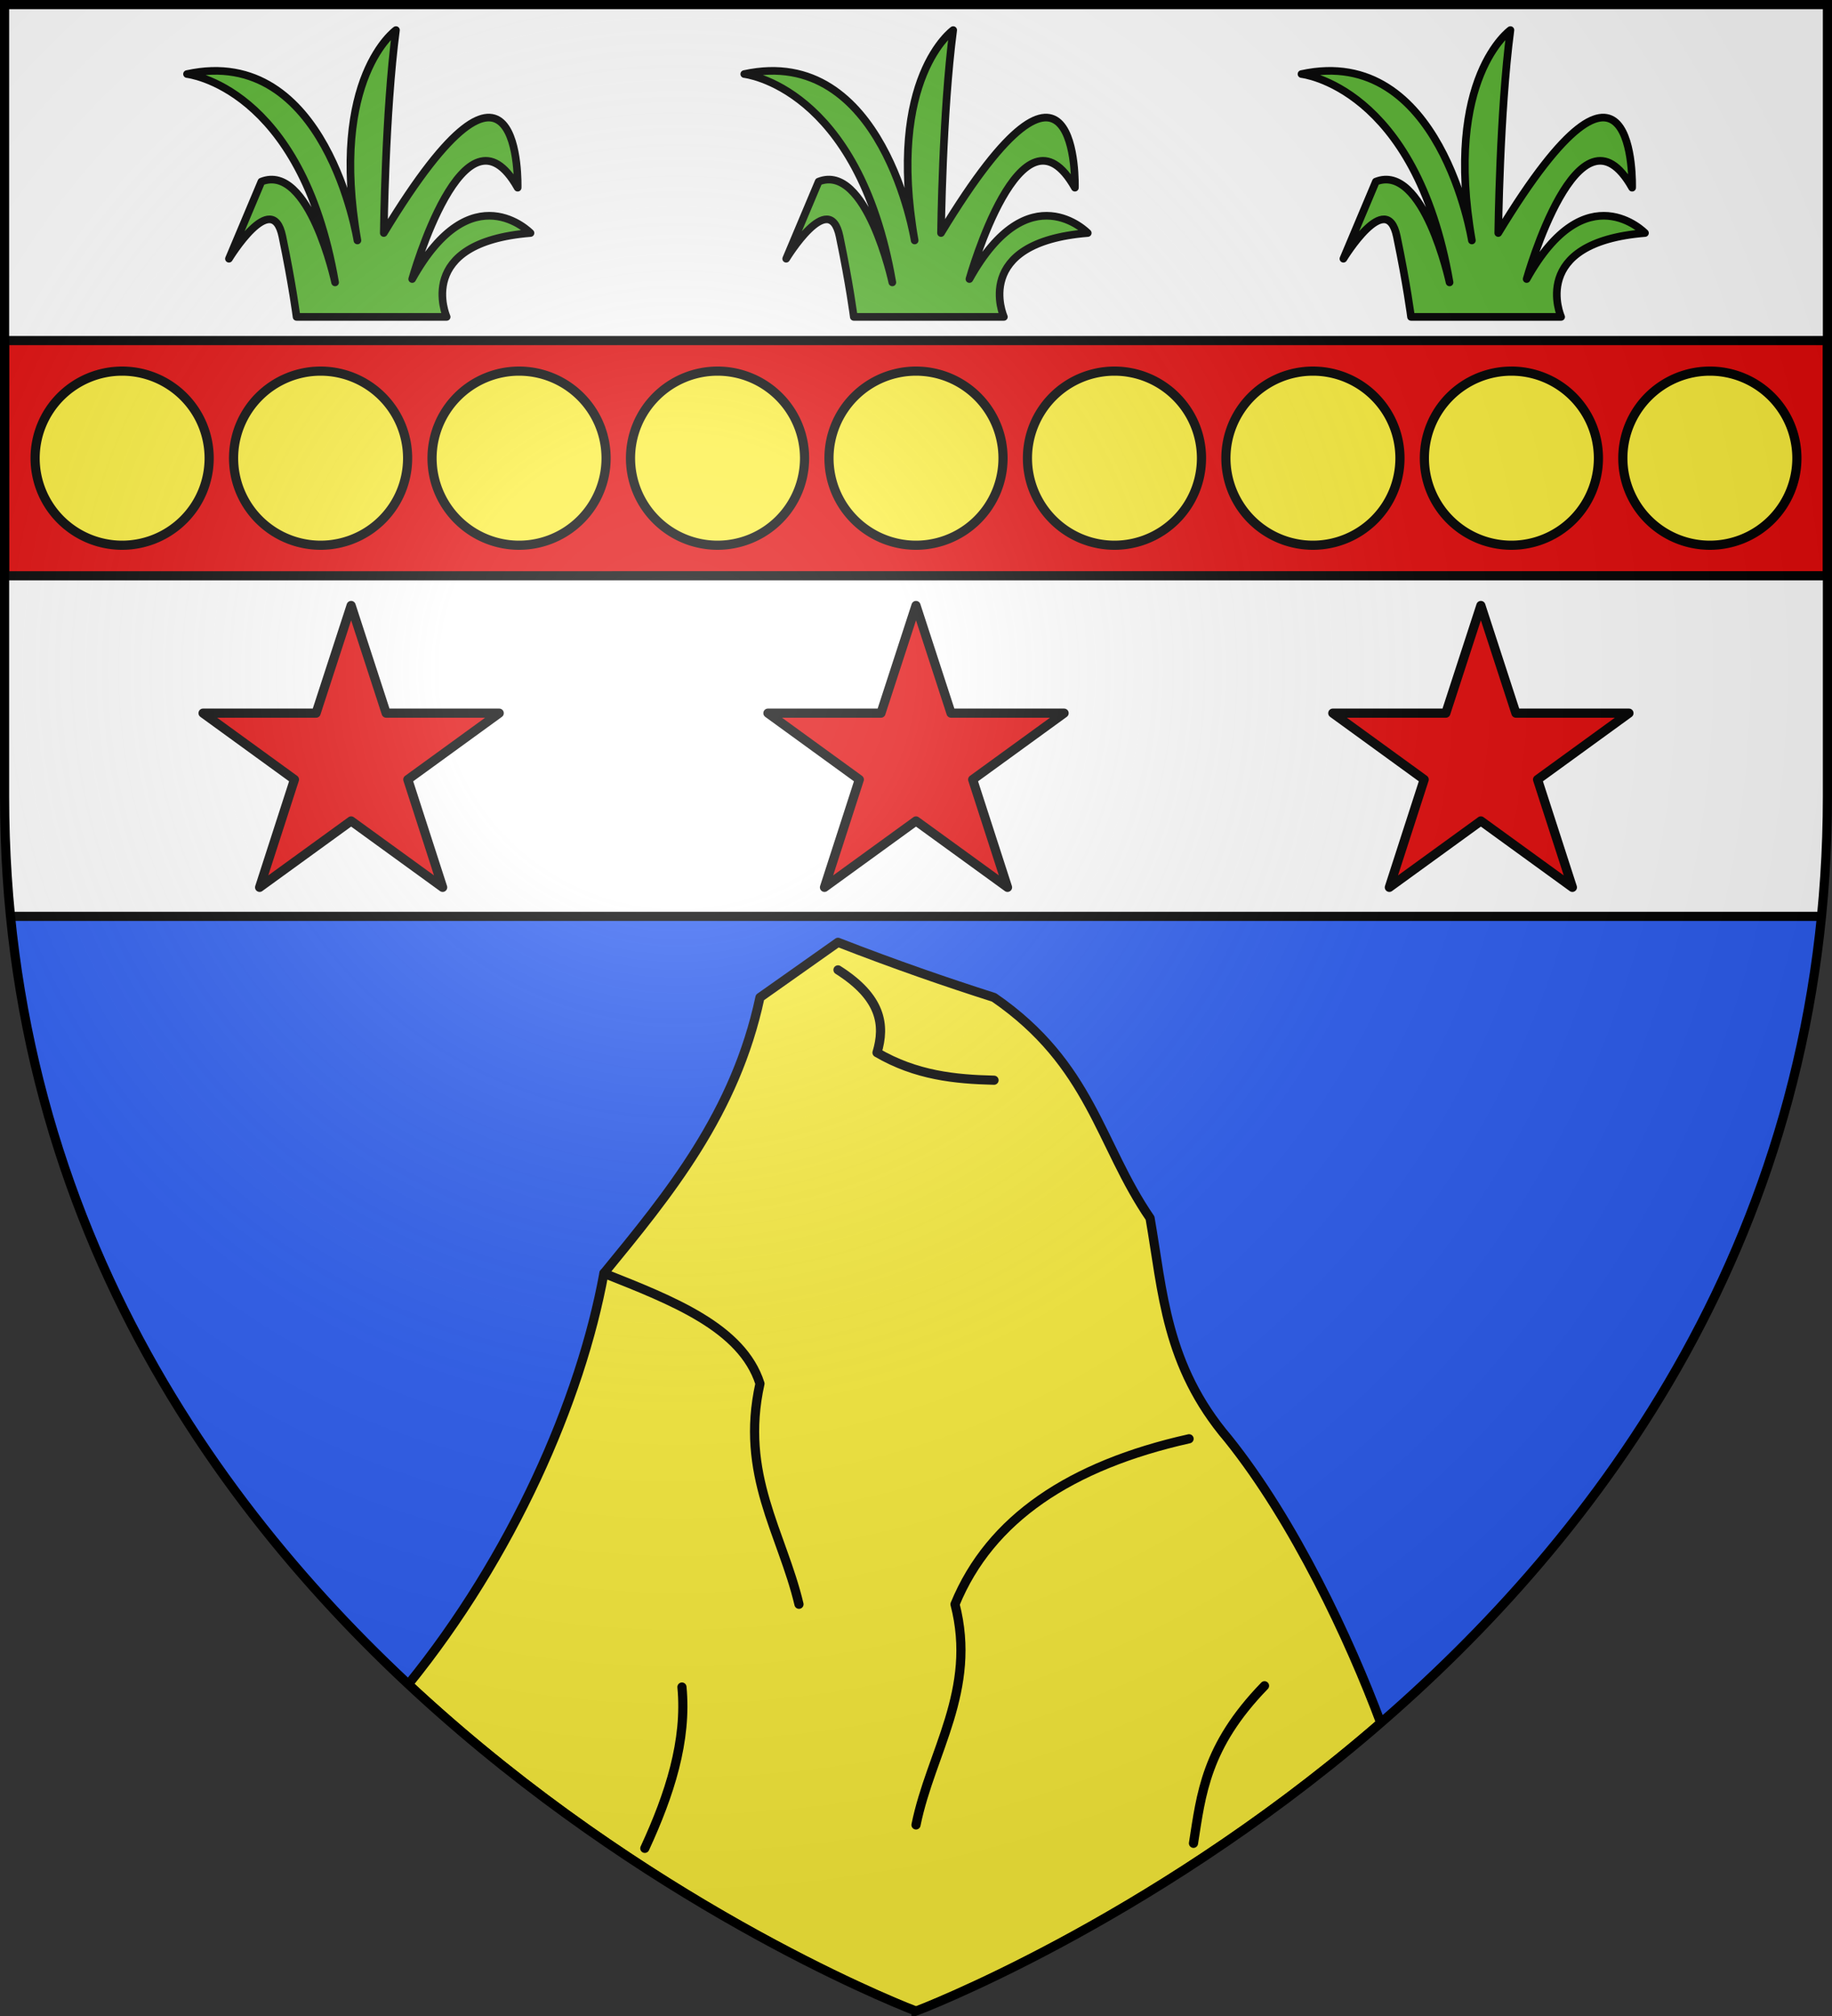
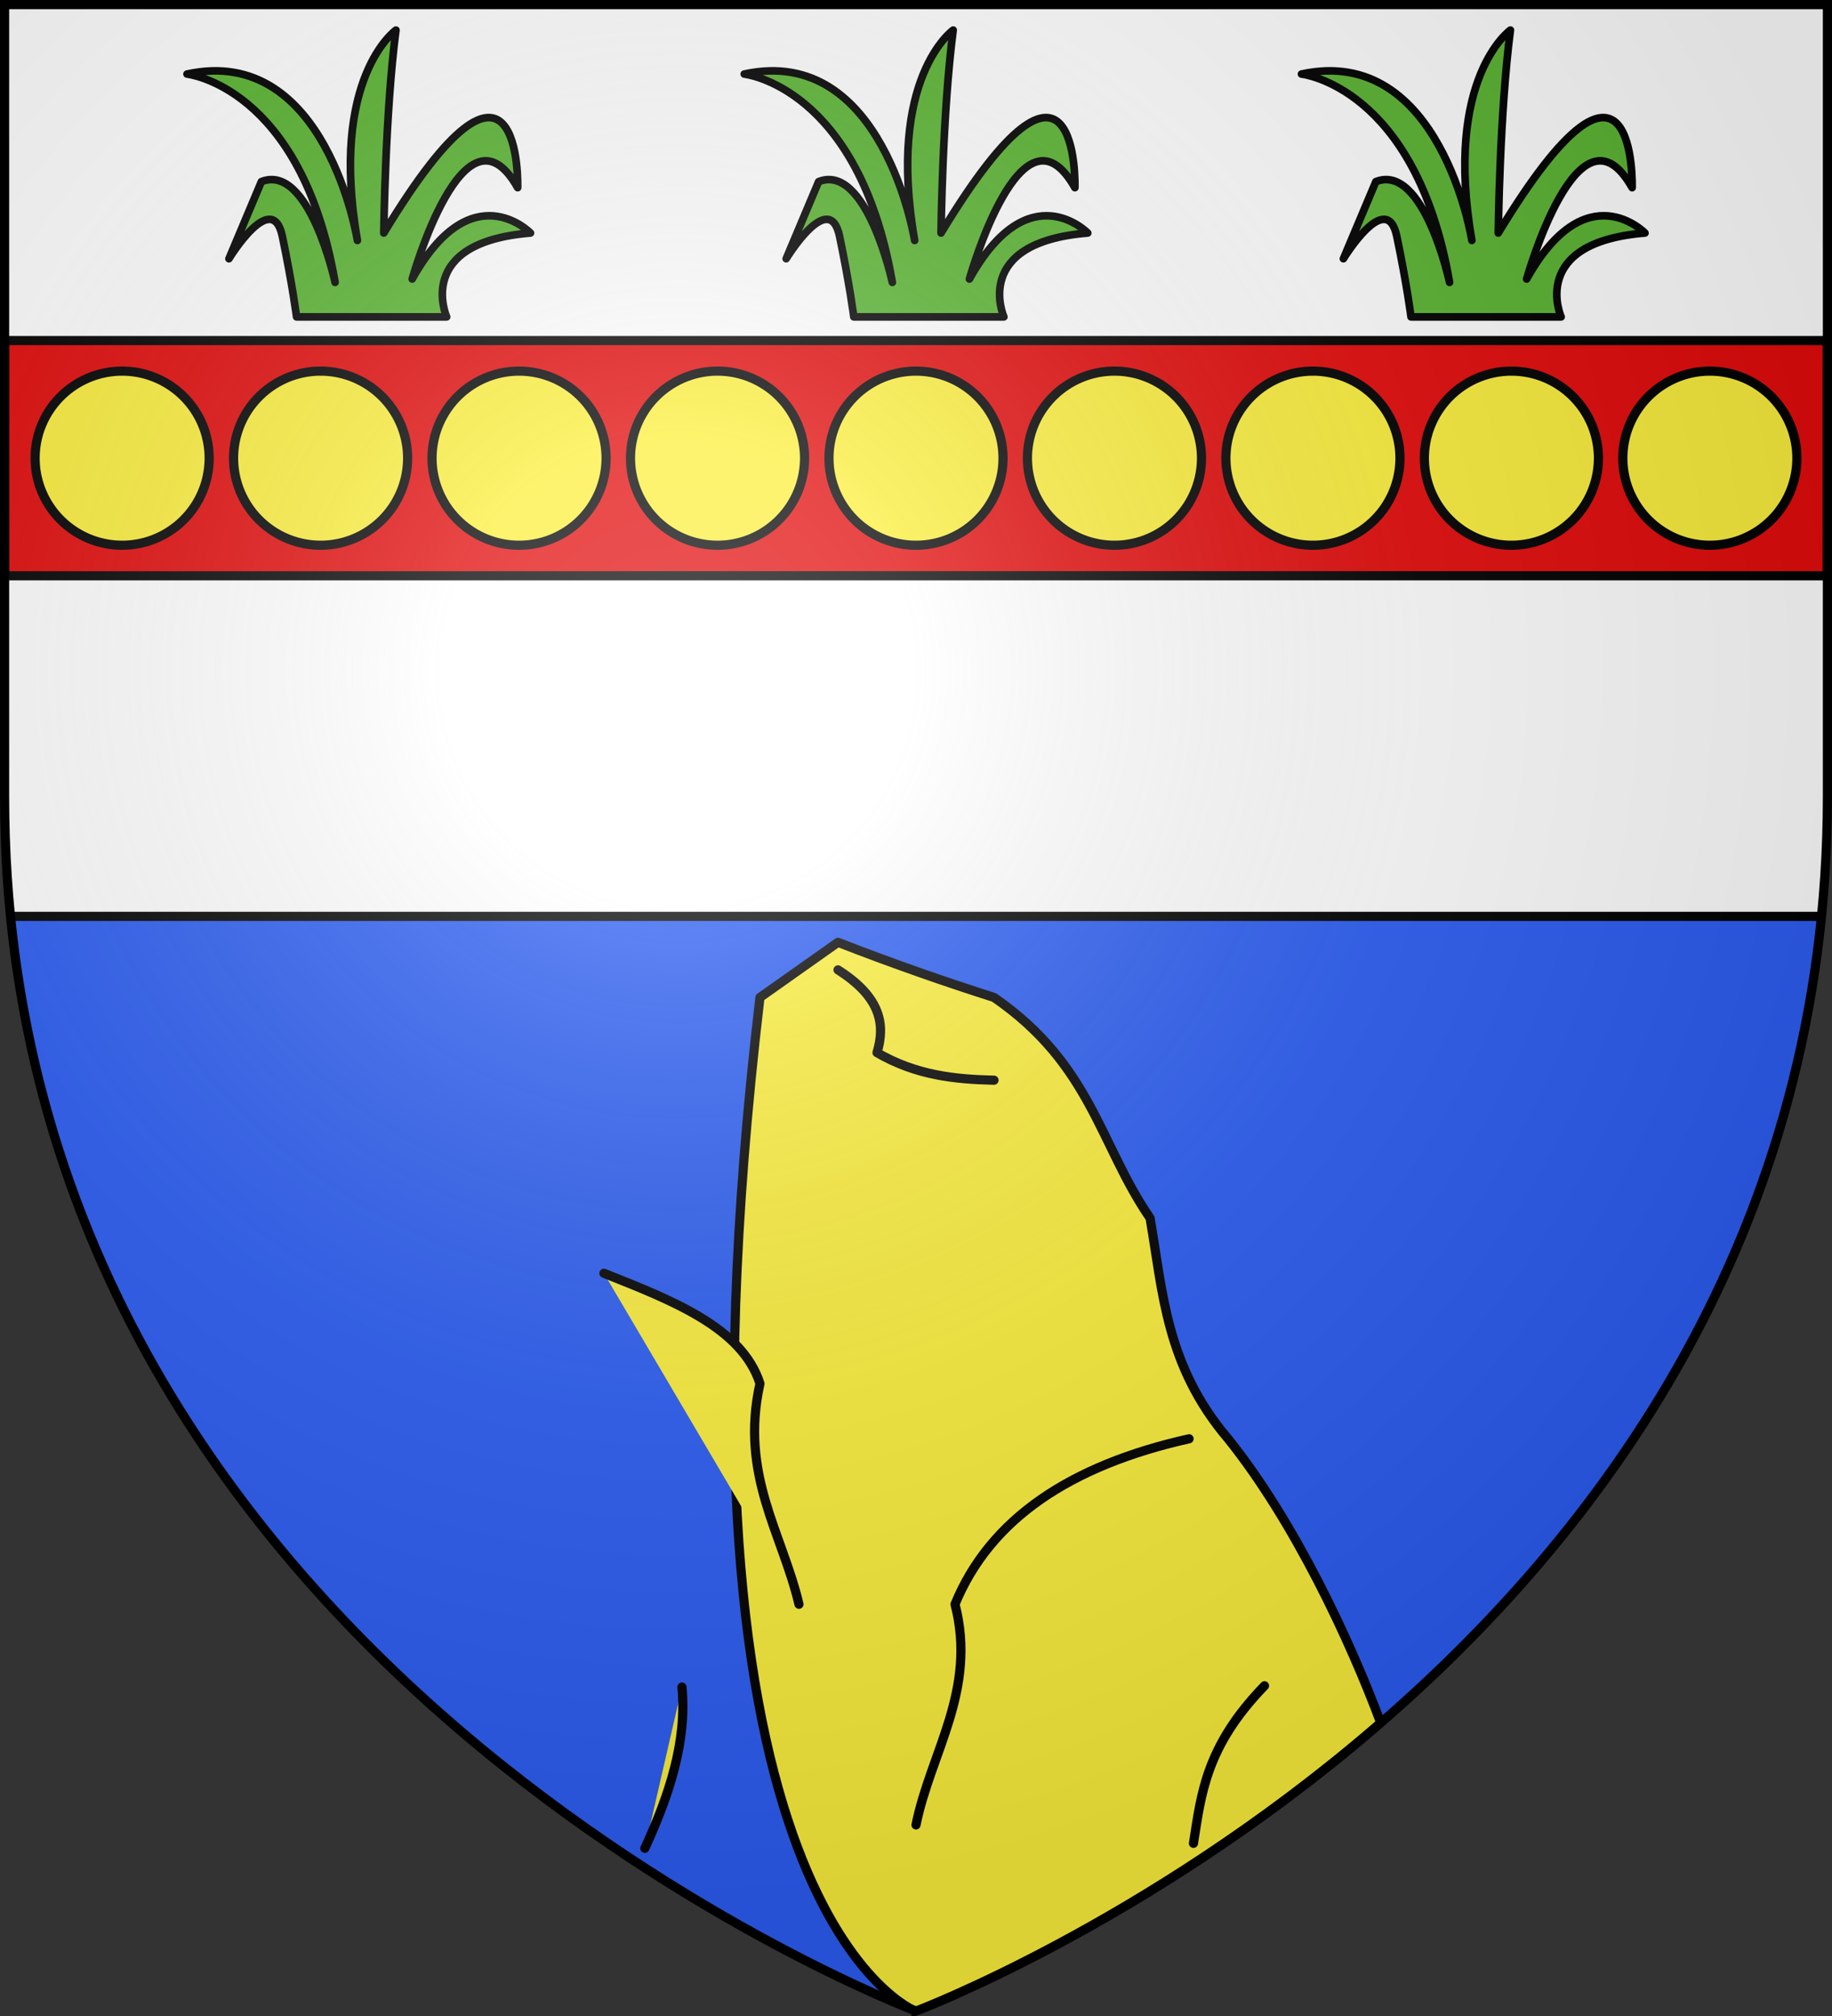
<svg xmlns="http://www.w3.org/2000/svg" xmlns:xlink="http://www.w3.org/1999/xlink" width="600" height="660">
  <rect width="100%" height="100%" fill="#333333" stroke="none" />
  <radialGradient id="f" cx="221.445" cy="226.331" r="300" gradientTransform="matrix(1.353 0 0 1.349 -77.63 -85.747)" gradientUnits="userSpaceOnUse">
    <stop offset="0" stop-color="#fff" stop-opacity=".314" />
    <stop offset=".19" stop-color="#fff" stop-opacity=".251" />
    <stop offset=".6" stop-color="#6b6b6b" stop-opacity=".125" />
    <stop offset="1" stop-opacity=".125" />
  </radialGradient>
  <clipPath id="b">
    <path d="M300 658.397S1.5 546.095 1.5 260.688V1.5h597v259.188c0 285.407-298.5 397.71-298.5 397.71" />
  </clipPath>
  <path fill="#fff" fill-rule="evenodd" d="M1.5 1.5v259.246c0 13.518.669 26.64 1.938 39.39h593.125a398 398 0 0 0 1.937-39.39V1.5z" />
  <path fill="#2b5df2" fill-rule="evenodd" d="M3 300c25.57 256.446 297 358.397 297 358.397S570.727 555.377 596.125 300z" />
-   <path id="a" fill="#e20909" stroke="#000" stroke-linecap="round" stroke-linejoin="round" stroke-width="3" d="m115 198.228 11.474 35.244H163.5l-29.934 21.735 11.409 35.293L115 268.76 85.025 290.5l11.409-35.293L66.5 233.472h37.026z" />
  <use xlink:href="#a" width="100%" height="100%" transform="translate(185)" />
  <use xlink:href="#a" width="100%" height="100%" transform="translate(370)" />
  <g clip-path="url(#b)">
    <path fill="#e20909" fill-rule="evenodd" stroke="#000" stroke-linejoin="round" stroke-width="3" d="M1.5 111.5h597v77H1.5z" />
    <path id="d" fill="#fcef3c" fill-rule="evenodd" stroke="#000" stroke-linejoin="round" stroke-width="3" d="M68.5 150A28.5 28.5 0 0 1 40 178.5 28.5 28.5 0 0 1 11.5 150 28.5 28.5 0 0 1 40 121.5 28.5 28.5 0 0 1 68.5 150z" />
    <use xlink:href="#d" width="100%" height="100%" transform="translate(65)" />
    <use xlink:href="#d" width="100%" height="100%" transform="translate(130)" />
    <use xlink:href="#d" width="100%" height="100%" transform="translate(195)" />
    <use xlink:href="#d" width="100%" height="100%" transform="translate(260)" />
    <use xlink:href="#d" width="100%" height="100%" transform="translate(325)" />
    <use xlink:href="#d" width="100%" height="100%" transform="translate(390)" />
    <use xlink:href="#d" width="100%" height="100%" transform="translate(455)" />
    <use xlink:href="#d" width="100%" height="100%" transform="translate(520)" />
    <g style="fill:#fcef3c;fill-rule:evenodd;stroke:#000;stroke-width:3;stroke-linecap:round;stroke-linejoin:round">
-       <path d="m274.447 308.498-25.552 18.047c-8.134 37.963-29.641 64.123-51.106 90.309-7.635 41.802-30.069 92.653-64.07 134.587C213.566 625.955 300 658.5 300 658.5s76.624-28.853 152.229-94.416c-10.094-27.096-28.243-65.932-50.018-93.064-20.488-24.08-21.343-48.16-25.553-72.239-16.592-24.141-19.193-50.26-51.105-72.236-15.53-4.956-32.17-10.684-51.106-18.047" />
+       <path d="m274.447 308.498-25.552 18.047C213.566 625.955 300 658.5 300 658.5s76.624-28.853 152.229-94.416c-10.094-27.096-28.243-65.932-50.018-93.064-20.488-24.08-21.343-48.16-25.553-72.239-16.592-24.141-19.193-50.26-51.105-72.236-15.53-4.956-32.17-10.684-51.106-18.047" />
      <path d="M389.434 471.028c-38.816 8.685-65.161 26.183-76.656 54.178 7.278 28.156-7.925 48.368-12.776 72.237M197.794 416.85c22.51 8.943 45.242 17.762 51.104 36.118-6.647 29.86 7.221 48.846 12.776 72.238m12.776-207.683c14.24 9.03 15.5 18.06 12.776 27.089 12.776 7.447 25.552 8.734 38.328 9.03m88.588 198.251c-19.337 19.92-20.742 35.61-23.265 51.569m-179.693 1.645c8.118-17.606 13.844-35.196 12.16-52.803" />
    </g>
  </g>
  <path id="e" fill="#5ab532" stroke="#000" stroke-linecap="round" stroke-linejoin="round" stroke-width="2.5" d="M97.126 103.75h49.163s-10.851-24.361 27.461-27.462c0 0-19.267-19.932-38.755 15.06 0 0 17.052-60.903 34.547-29.898 0 0 1.772-60.46-43.848 14.838 0 0 .443-39.421 3.986-66.44 0 0-21.924 15.503-12.623 68.876 0 0-10.187-64.447-55.808-54.48 0 0 37.427 3.986 48.5 68.211 0 0-8.416-39.2-24.14-32.998L74.98 84.704s14.174-23.254 17.496-7.309 4.65 26.355 4.65 26.355" />
  <use xlink:href="#e" width="100%" height="100%" transform="translate(182.5)" />
  <use xlink:href="#e" width="100%" height="100%" transform="translate(365)" />
  <path fill="none" stroke="#000" stroke-width="3" d="M3 300h592.713" />
  <path fill="url(#f)" fill-rule="evenodd" d="M300 658.5s298.5-112.32 298.5-397.772V1.5H1.5v259.228C1.5 546.18 300 658.5 300 658.5" />
  <path fill="none" stroke="#000" stroke-width="3" d="M300 658.397S1.5 546.095 1.5 260.688V1.5h597v259.188c0 285.407-298.5 397.71-298.5 397.71z" />
</svg>